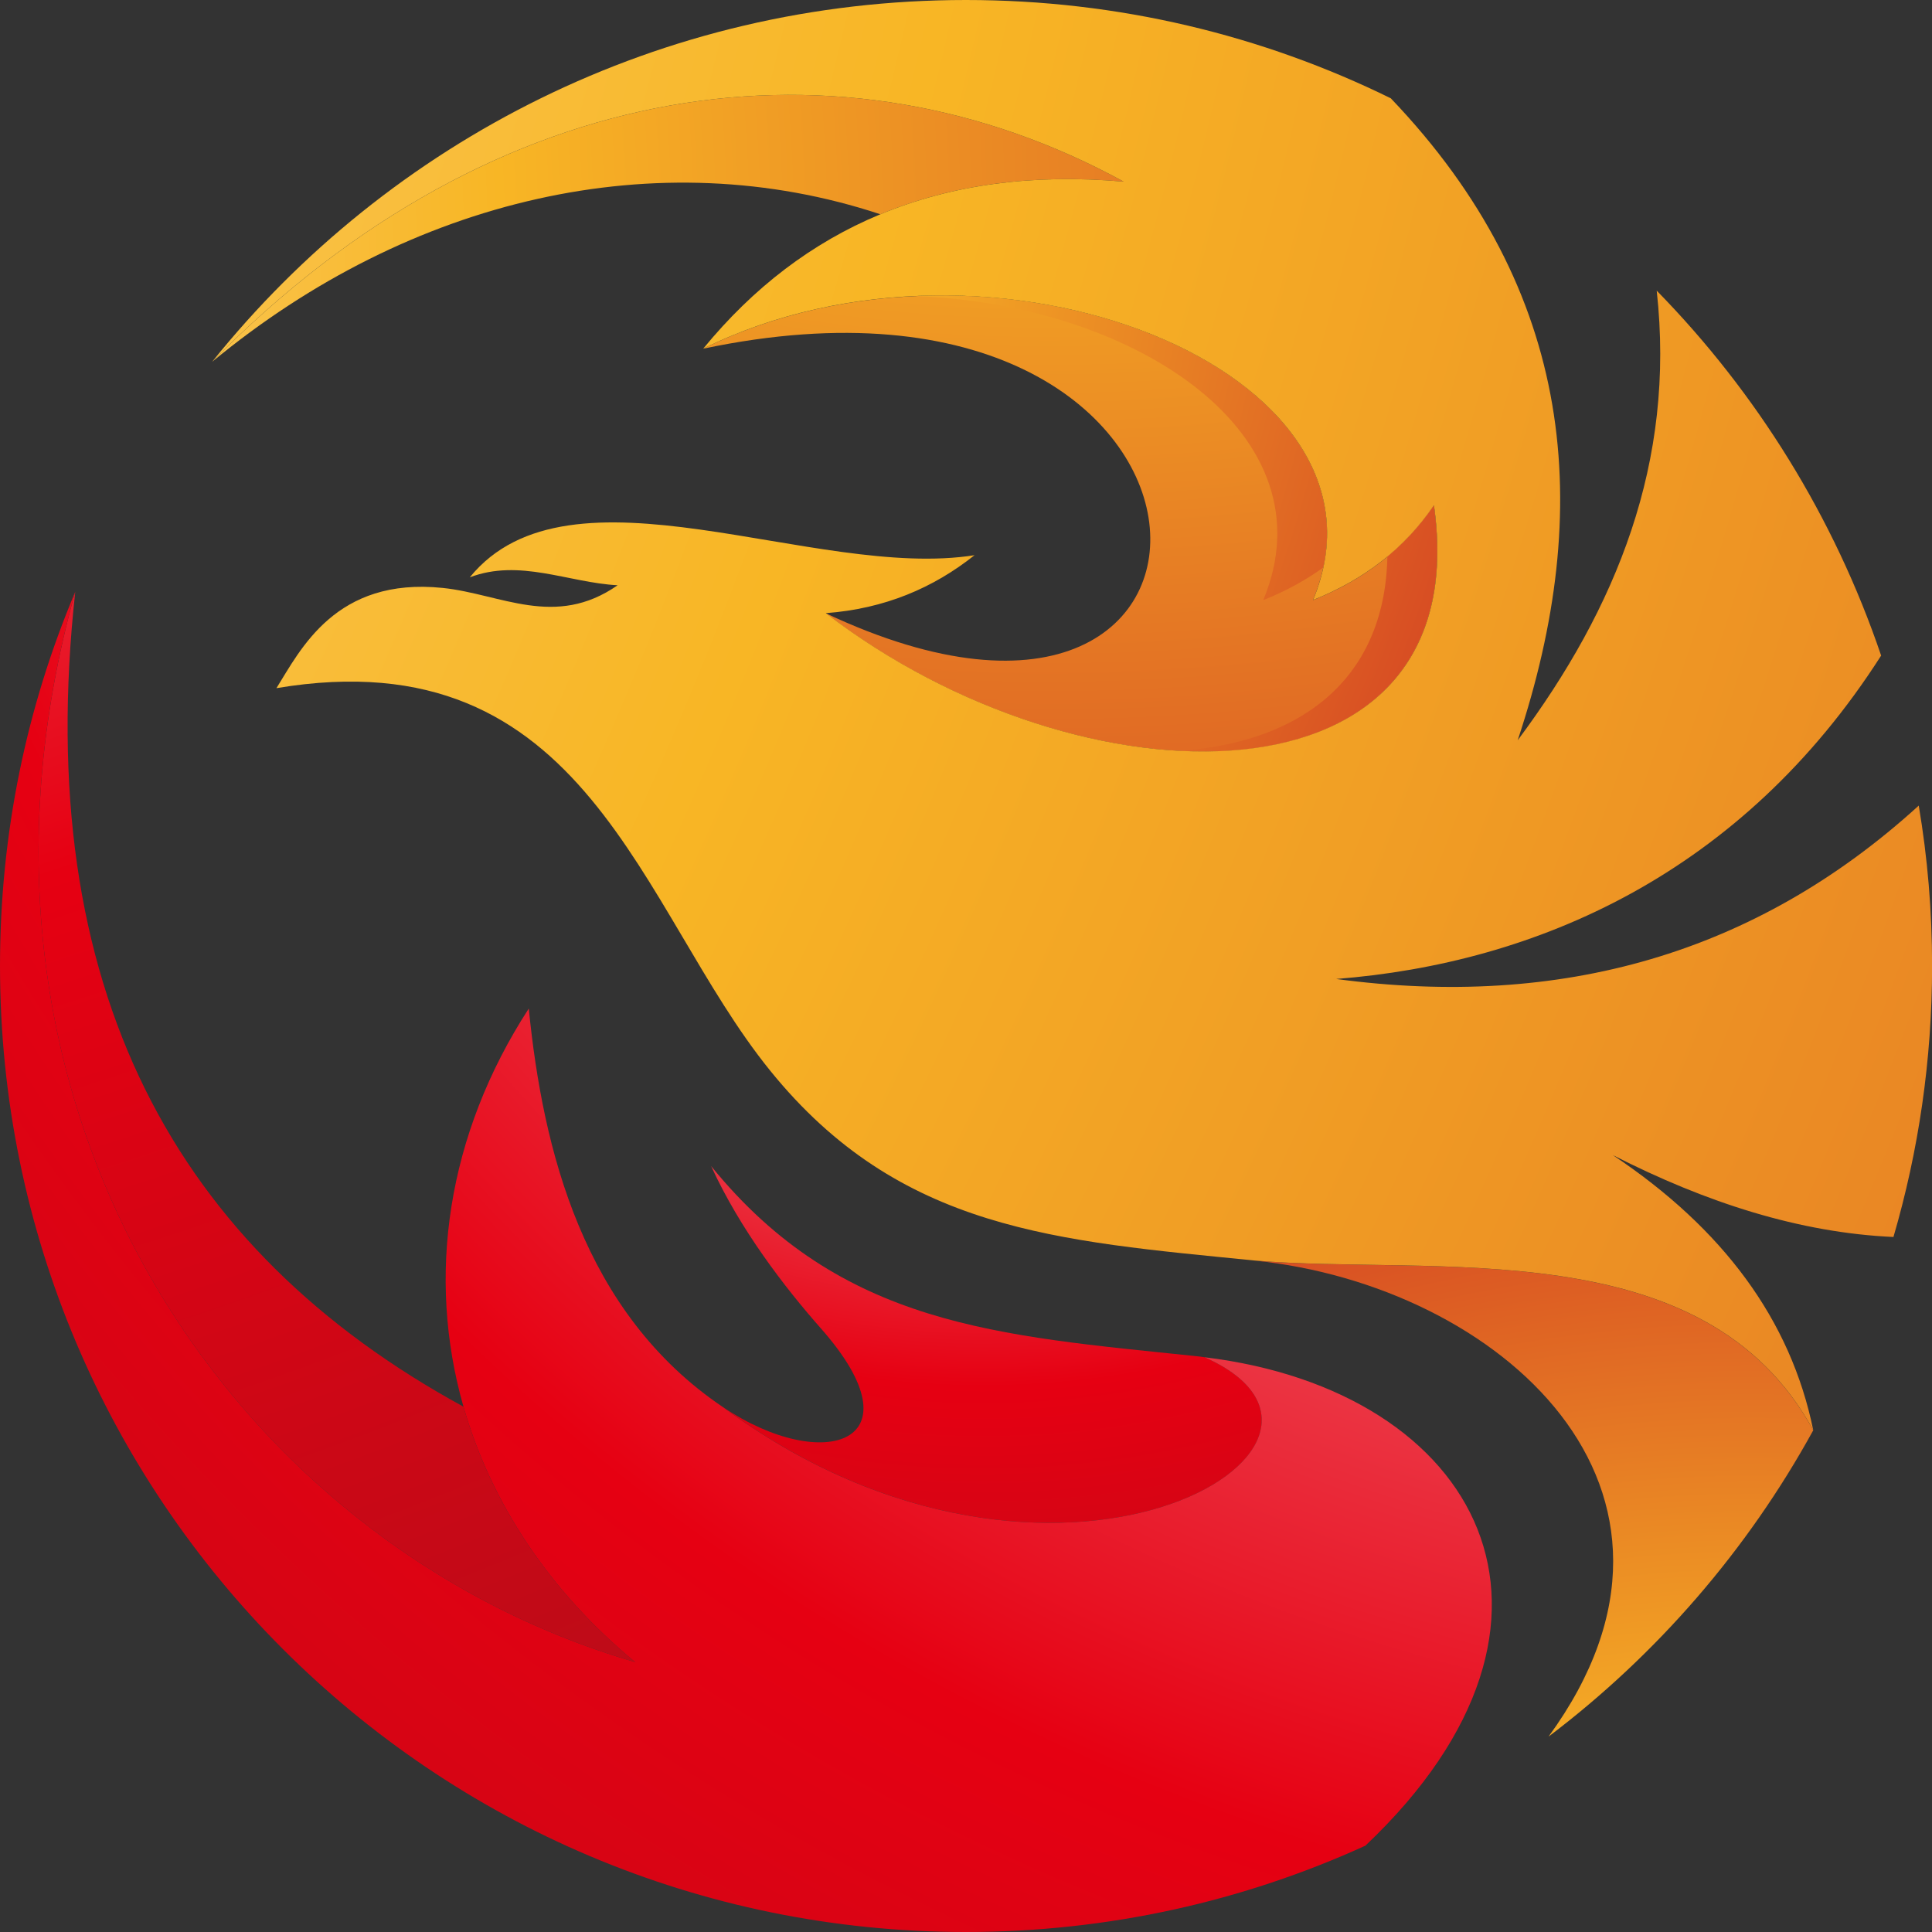
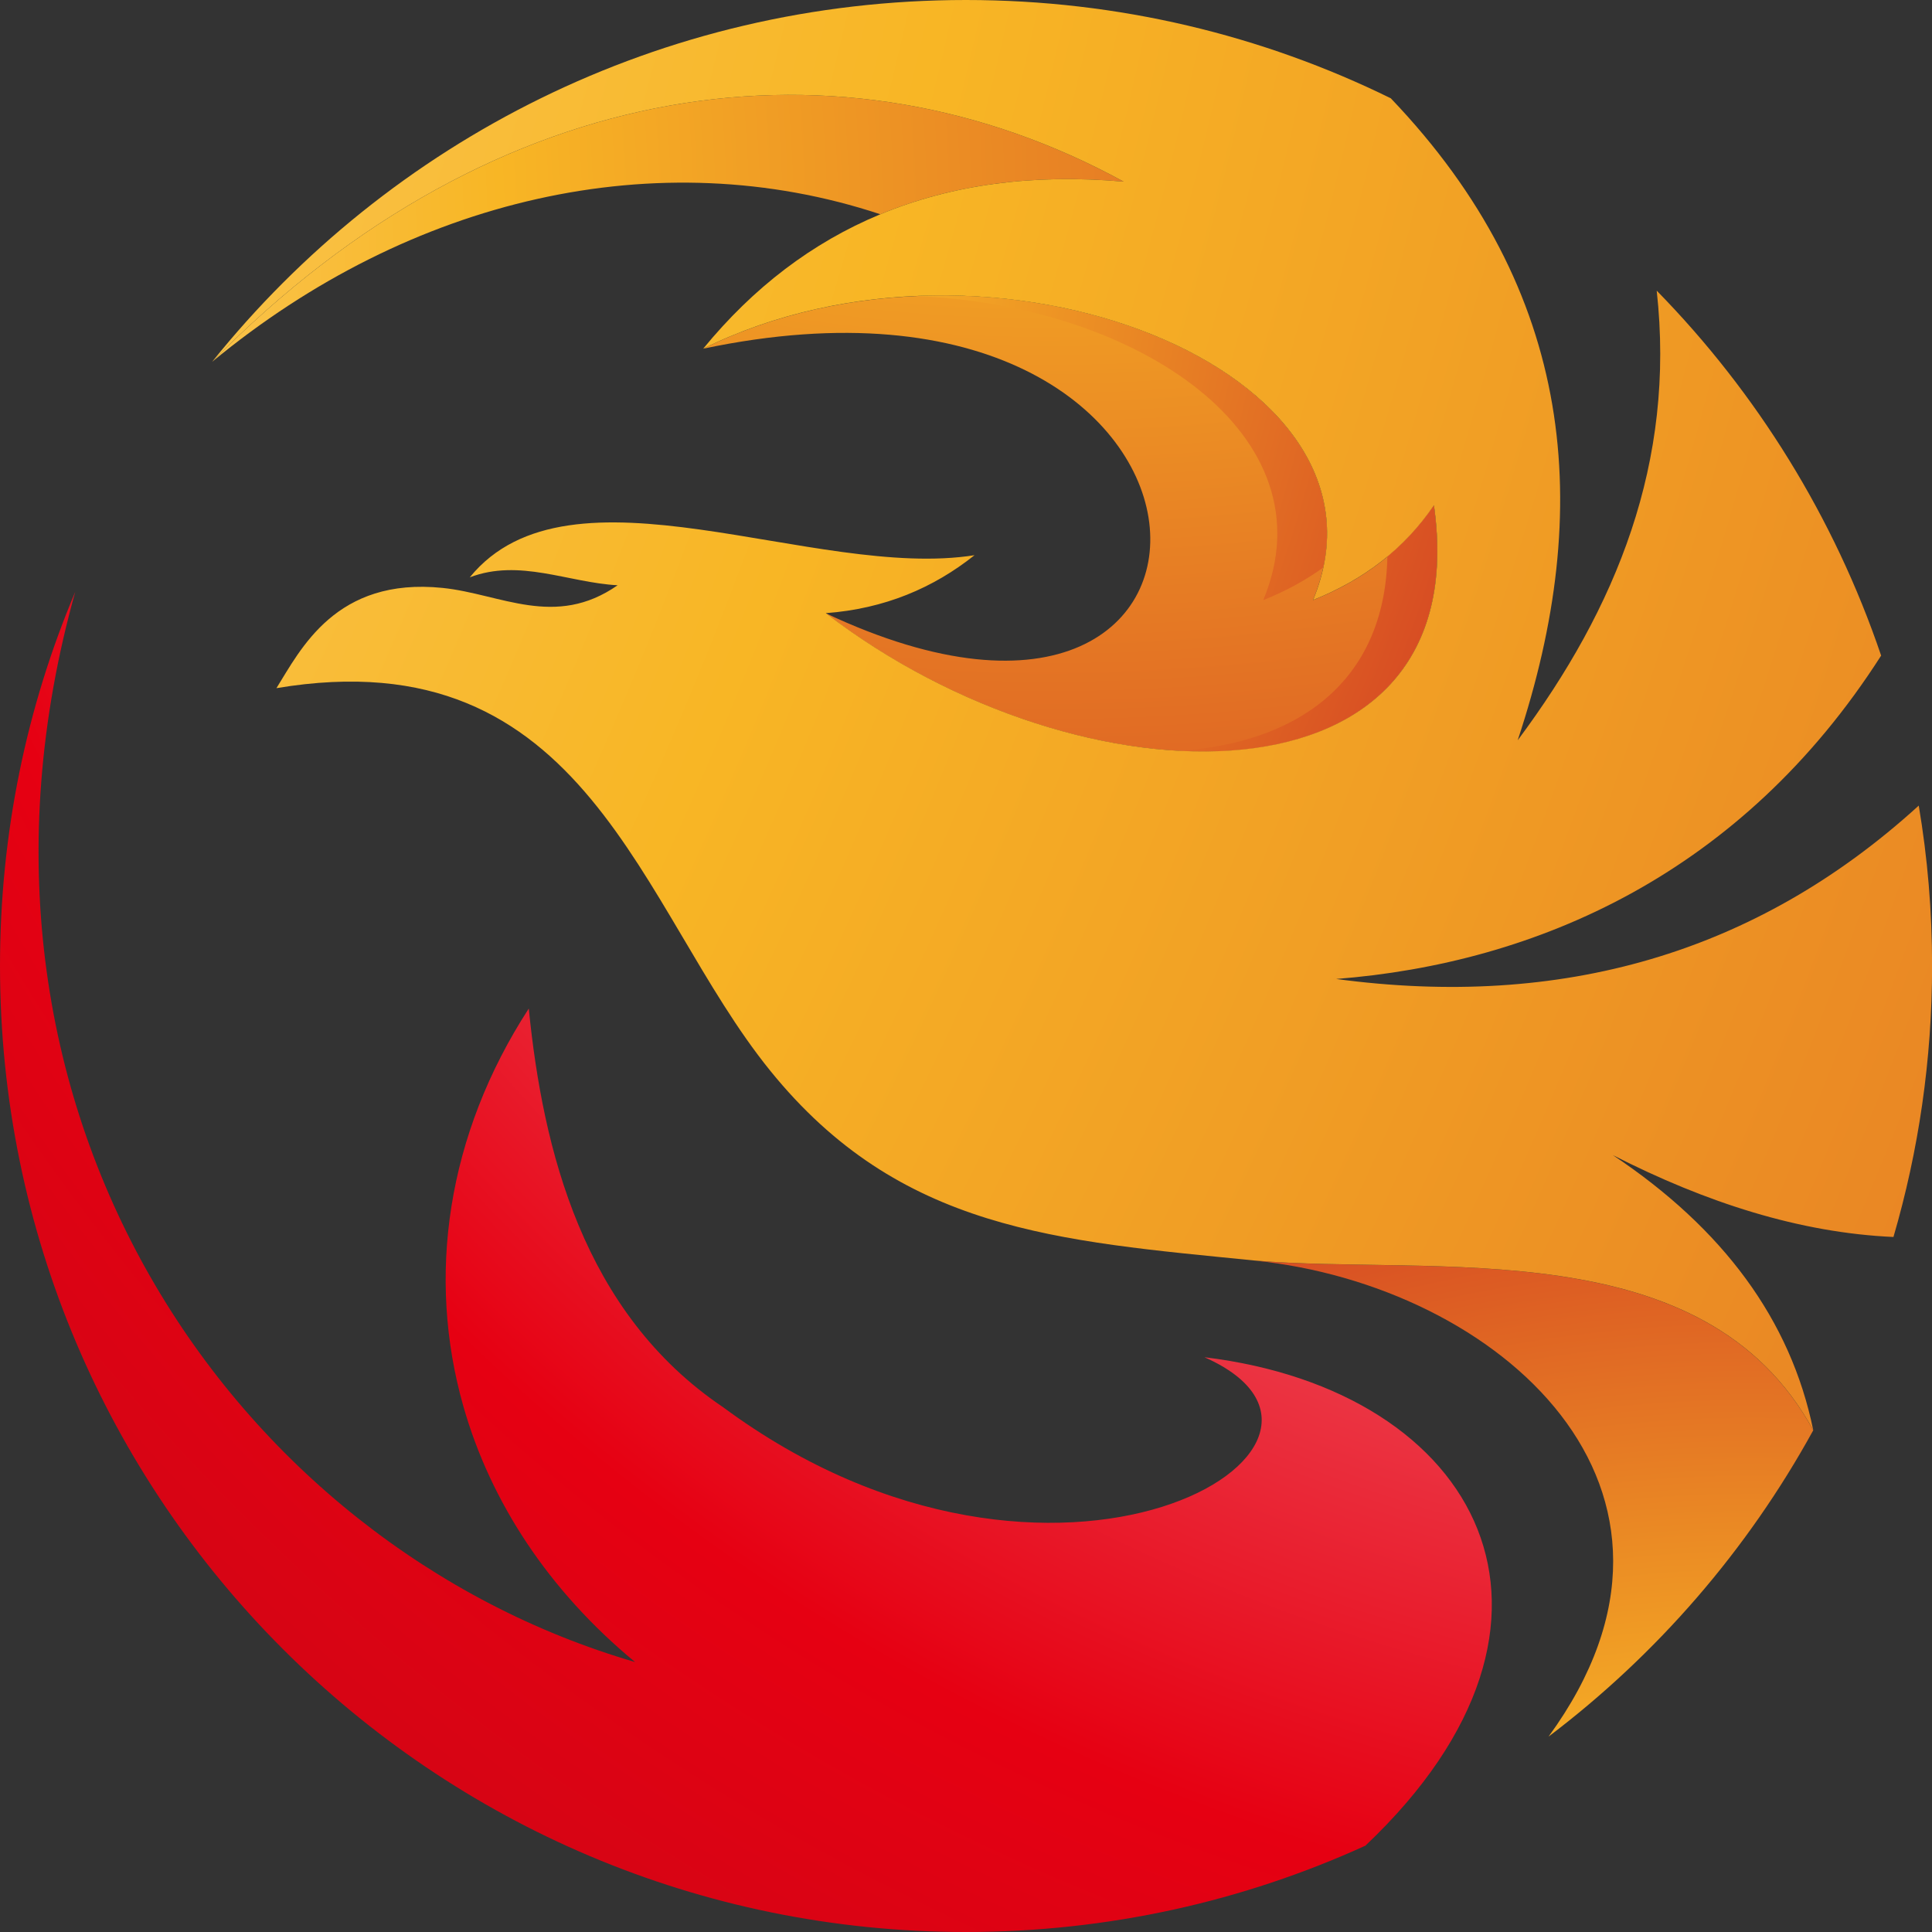
<svg xmlns="http://www.w3.org/2000/svg" xmlns:xlink="http://www.w3.org/1999/xlink" id="Layer_1" viewBox="0 0 239.03 239.03">
  <rect x="0" y="0" width="239.03" height="239.03" fill="#333333" stroke="none" />
  <defs>
    <style>.cls-1{fill:url(#New_Gradient_Swatch_25-2);}.cls-2{fill:url(#New_Gradient_Swatch_25-3);}.cls-3{fill:url(#New_Gradient_Swatch_25-4);}.cls-4{fill:url(#New_Gradient_Swatch_13-2);}.cls-5{fill:url(#New_Gradient_Swatch_13-3);}.cls-6{fill:url(#New_Gradient_Swatch_13);}.cls-7{fill:url(#New_Gradient_Swatch_25);}.cls-8{fill:url(#_名称未設定グラデーション_2);}</style>
    <radialGradient id="New_Gradient_Swatch_13" cx="-82.28" cy="-158.78" fx="-82.28" fy="-158.78" r="562.79" gradientUnits="userSpaceOnUse">
      <stop offset="0" stop-color="#fff" />
      <stop offset=".5" stop-color="#e60012" />
      <stop offset="1" stop-color="#861b20" />
    </radialGradient>
    <radialGradient id="New_Gradient_Swatch_13-2" cx="121.58" cy="62.37" fx="121.58" fy="62.37" r="218.42" xlink:href="#New_Gradient_Swatch_13" />
    <radialGradient id="New_Gradient_Swatch_13-3" cx="241.25" cy="-24.09" fx="241.25" fy="-24.09" r="529.14" xlink:href="#New_Gradient_Swatch_13" />
    <radialGradient id="New_Gradient_Swatch_25" cx="-152.81" cy="32.11" fx="-152.81" fy="32.11" r="429.32" gradientUnits="userSpaceOnUse">
      <stop offset="0" stop-color="#fff" />
      <stop offset=".5" stop-color="#f8b625" />
      <stop offset="1" stop-color="#c81a22" />
    </radialGradient>
    <radialGradient id="New_Gradient_Swatch_25-2" cx="129.77" cy="-173.34" fx="129.77" fy="-173.34" r="359.72" xlink:href="#New_Gradient_Swatch_25" />
    <radialGradient id="New_Gradient_Swatch_25-3" cx="-14.02" cy="10.72" fx="-14.02" fy="10.72" r="241.76" xlink:href="#New_Gradient_Swatch_25" />
    <radialGradient id="New_Gradient_Swatch_25-4" cx="216.45" cy="333.79" fx="216.45" fy="333.79" r="225.15" xlink:href="#New_Gradient_Swatch_25" />
    <radialGradient id="_名称未設定グラデーション_2" cx="-401.26" cy="-116.01" fx="-401.26" fy="-116.01" r="1061.04" gradientUnits="userSpaceOnUse">
      <stop offset="0" stop-color="#fff" />
      <stop offset=".5" stop-color="#f8b625" />
      <stop offset="1" stop-color="#c81a22" />
    </radialGradient>
  </defs>
-   <path class="cls-6" d="m9.31,73.22c-5.38,49.09,12.42,81.39,48.02,100.81h.01c3.34,11.75,10.5,22.73,21.23,31.6C28.93,191.18-8.59,137.18,9.31,73.22Z" />
-   <path class="cls-4" d="m149.03,167.92c24.3,10.74-18.5,36.57-59.56,6.18,12.42,8.35,24.64,4.45,12.09-9.75-4.46-5.05-9.98-12.22-13.58-20.08,16.09,19.82,35.55,20.97,59.96,23.51.37.04.72.08,1.09.14Z" />
  <path class="cls-5" d="m9.31,73.22c-17.9,63.95,19.62,117.96,69.26,132.41-10.73-8.87-17.88-19.85-21.23-31.6-4.59-16.08-2.06-33.61,8.08-49.25,1.75,17.47,6.68,37.62,24.04,49.32,41.06,30.39,83.86,4.56,59.56-6.18,34.05,4.11,49.39,32.5,19.92,60.42h.01c-15.07,6.87-31.82,10.69-49.46,10.69C53.5,239.03,0,185.53,0,119.5c0-16.41,3.3-32.04,9.31-46.28Z" />
  <path class="cls-7" d="m139.02,22.47c-11.34-1-21.35.41-30.1,4.04h0c-27.51-9.11-58.13-2.03-82.67,18.25C61.59,8.86,104.4,3.54,139.02,22.47Z" />
  <path class="cls-1" d="m177.39,62.52c5.45,38.41-43.53,37.73-75.24,13.35,56.84,26.76,54.73-47.46-15.15-32.73,35.63-17.6,87.33,2.61,75.44,31.11,6.31-2.51,11.33-6.37,14.96-11.73Z" />
  <path class="cls-2" d="m113.43,36.63c27.93-1.17,54.59,13.69,50.28,33.59-2.23,1.6-4.7,2.95-7.42,4.03,8.5-20.37-15.48-36.49-42.86-37.62Zm63.96,25.9c-1.63,2.4-3.56,4.49-5.74,6.3-.3,15.66-11.3,23.18-25.97,24.07,19.59,1.11,34.88-8,31.71-30.37Z" />
  <path class="cls-3" d="m224.33,176.97c-8.14,14.82-19.33,27.73-32.72,37.87h-.01c22.36-30.66-6.27-55.83-36.42-58.88,22.25,1.88,55.71-3.73,69.16,21.01Z" />
  <path class="cls-8" d="m87,43.14c6.18-7.54,13.46-13.12,21.92-16.63,8.75-3.63,18.76-5.04,30.1-4.04C104.4,3.54,61.59,8.86,26.25,44.76,48.15,17.47,81.77,0,119.5,0c18.87,0,36.71,4.37,52.57,12.16,22.8,23.85,25.24,50.73,15.7,79.43,12.22-16.38,19.55-34.39,17.2-55.63,12.38,12.64,21.96,28.04,27.77,45.16h-.01c-17.28,27.02-42.67,38.07-67.42,40,27.75,3.73,51.9-3.07,72.08-21.45,1.09,6.44,1.65,13.06,1.65,19.82,0,11.64-1.67,22.91-4.78,33.55h-.01c-11.56-.52-23.12-4.22-34.71-10.13,13.61,9.08,22.01,20.37,24.8,34.05-13.45-24.74-46.9-19.12-69.16-21.01-24.38-2.44-43.86-3.66-59.91-23.51-16.22-20.03-22.54-53.77-61.07-47.3,2.98-4.76,7.33-13.77,20.57-12.4,7.17.74,13.91,5.06,21.64-.33-6.12-.33-12.12-3.33-18.29-.98,12.41-15.26,42.67.4,62.45-2.74-5.09,4.05-11.13,6.63-18.4,7.17,31.71,24.38,80.69,25.06,75.24-13.35-3.63,5.35-8.65,9.21-14.96,11.73,11.89-28.5-39.81-48.71-75.44-31.11Z" />
</svg>